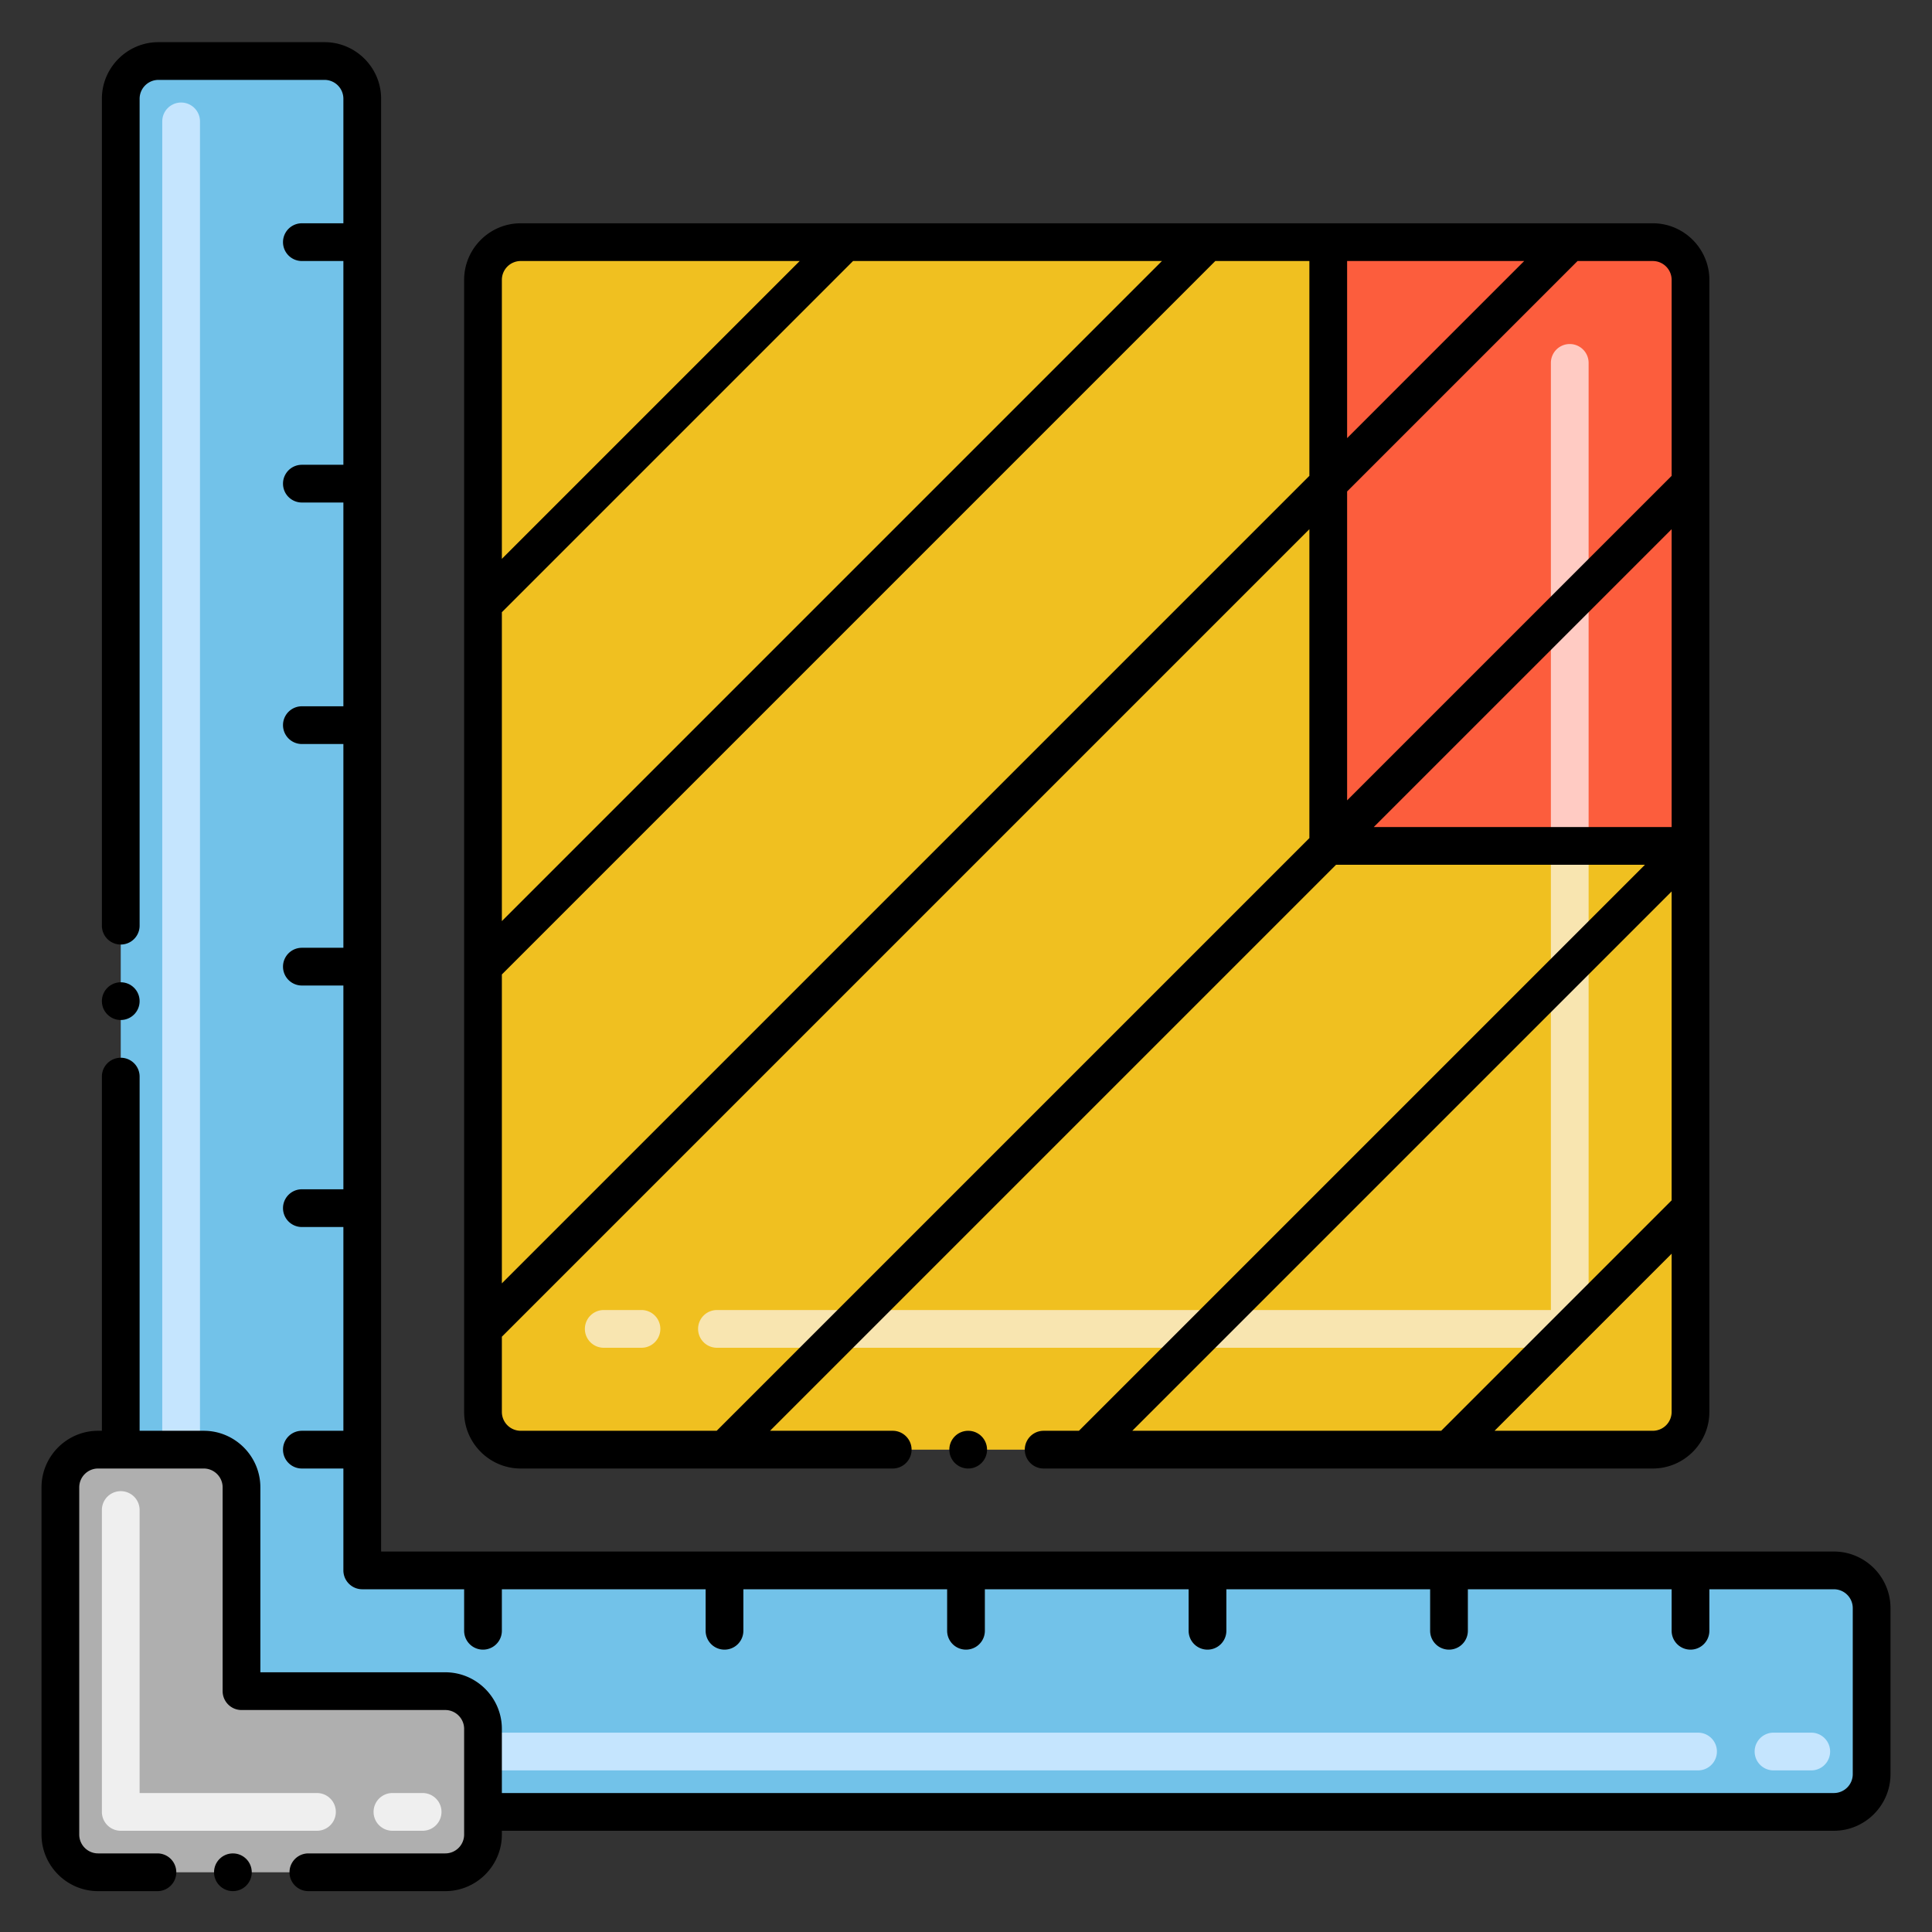
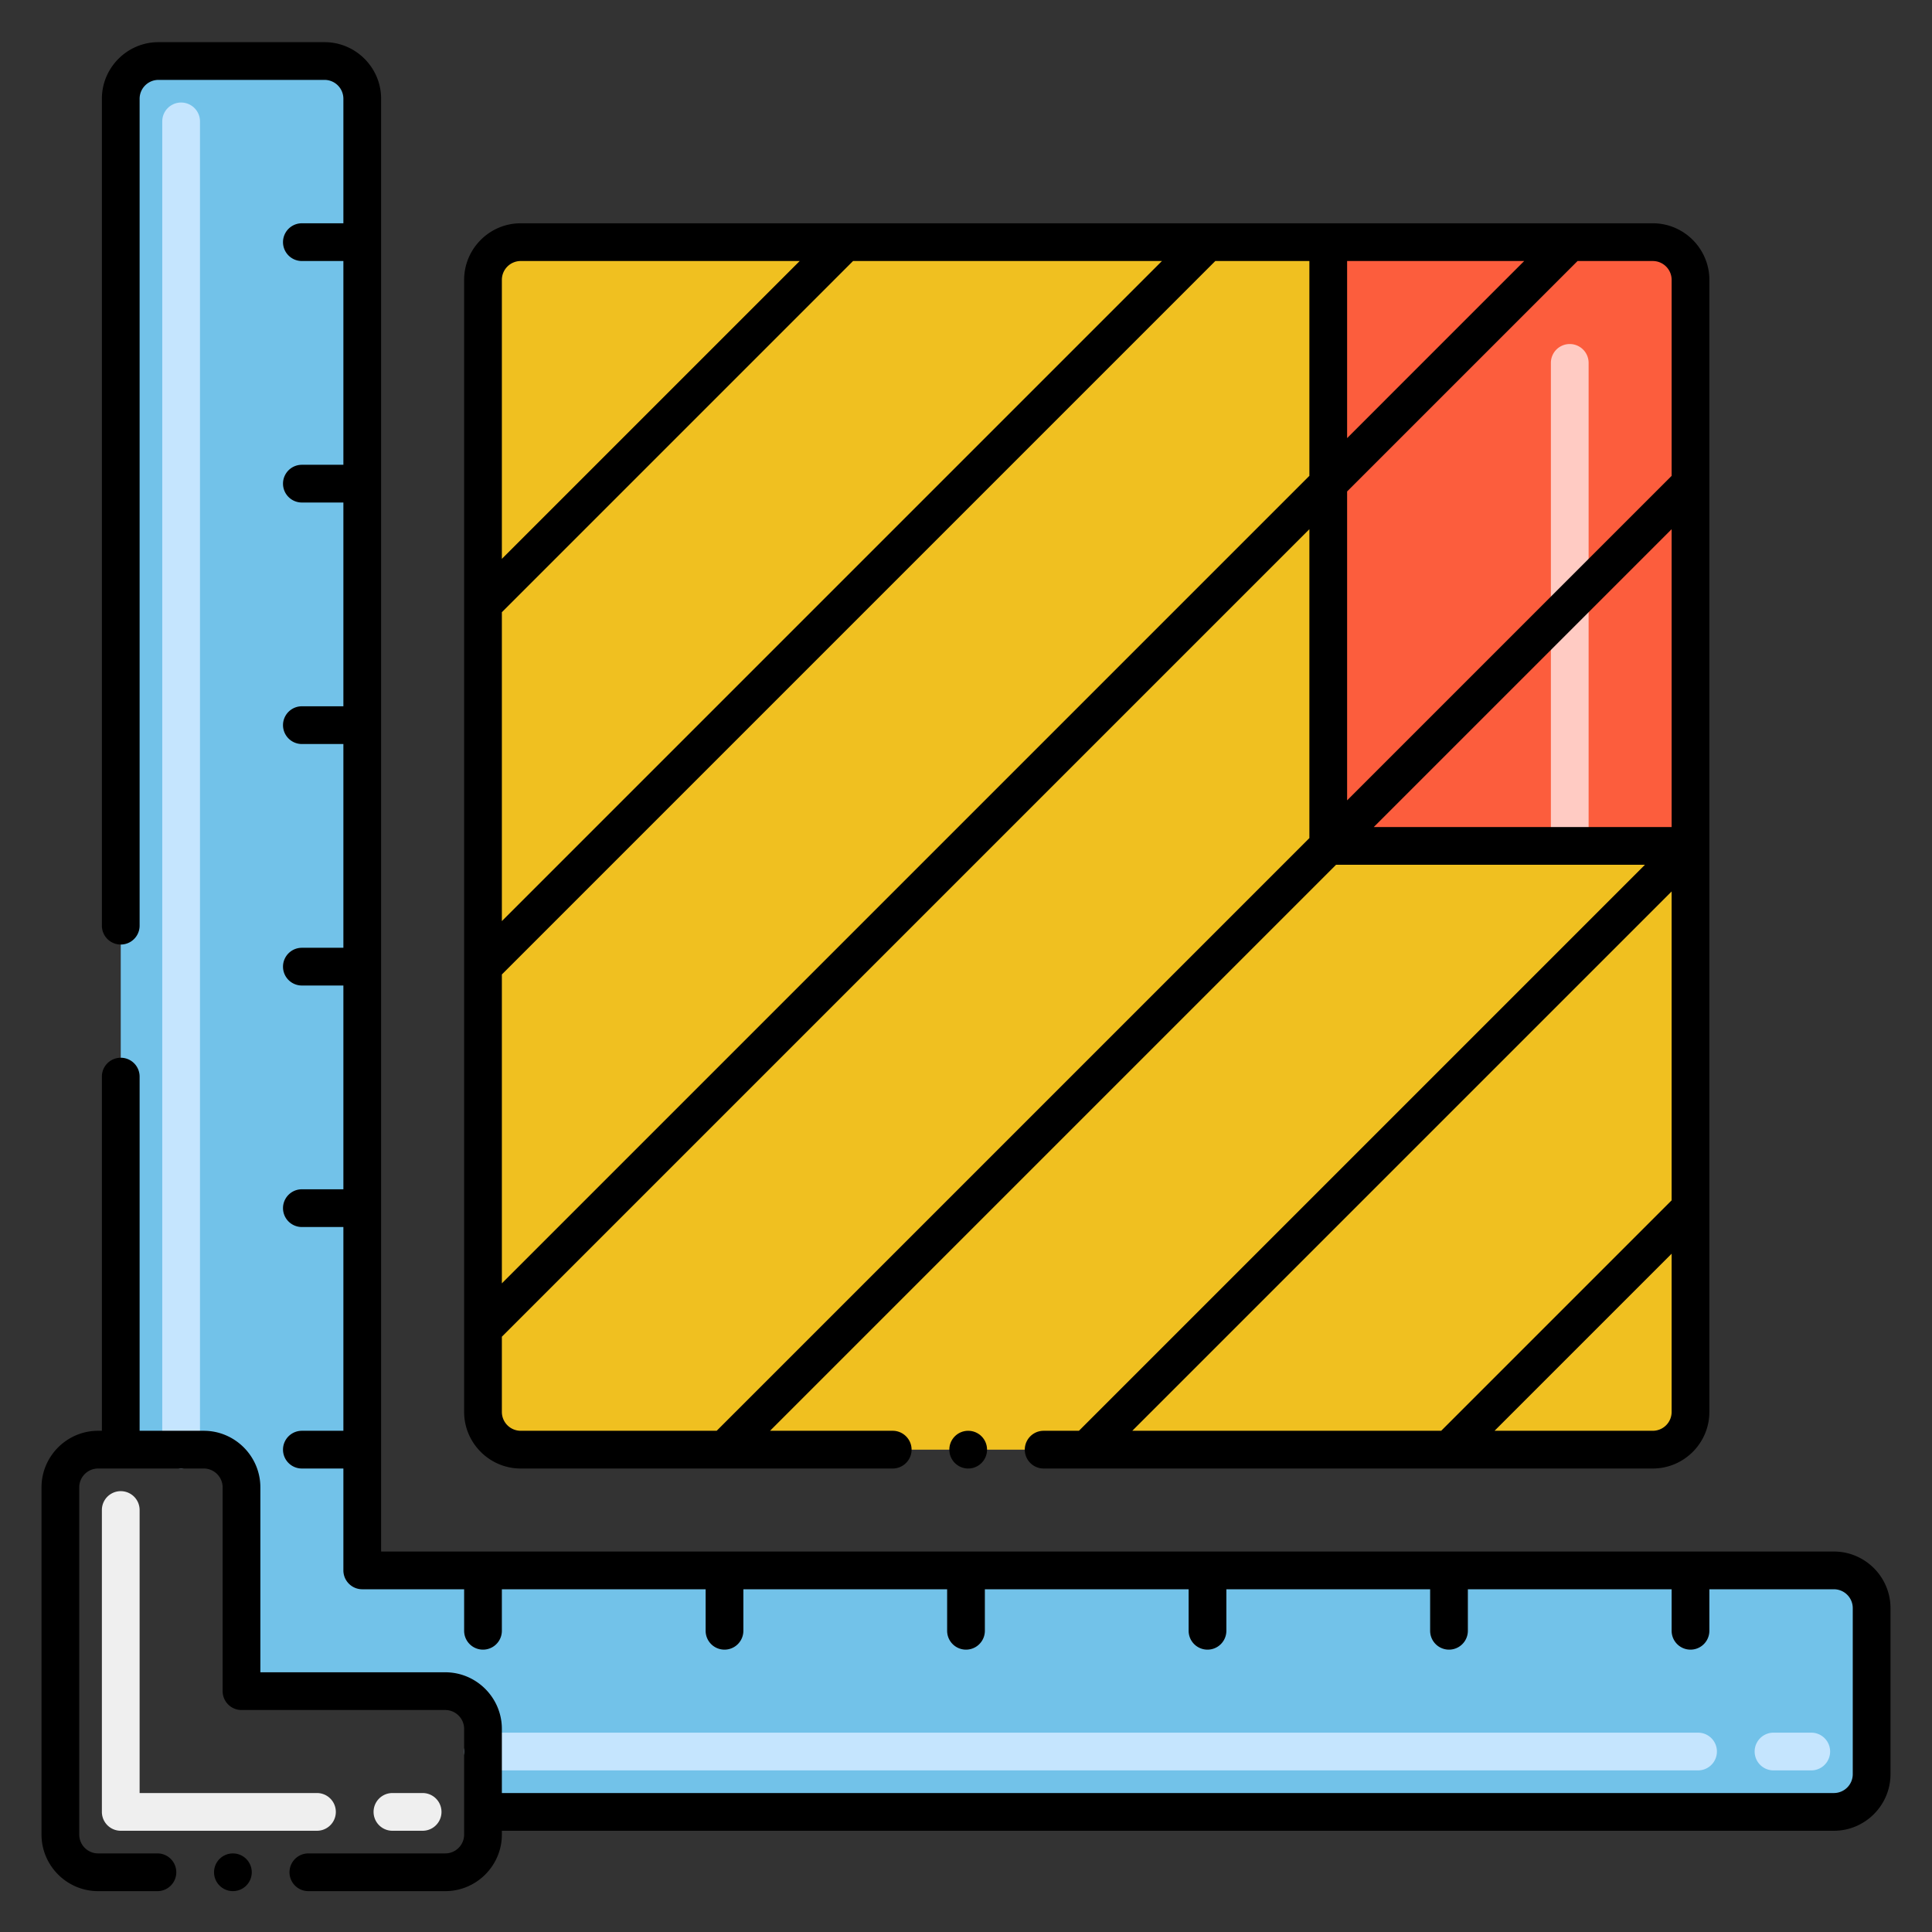
<svg xmlns="http://www.w3.org/2000/svg" width="512" height="512" viewBox="0 0 256 256" style="enable-background:new 0 0 512 512" xml:space="preserve">
  <rect x="0" y="0" width="256" height="256" fill="#333333" stroke="none" />
  <g>
    <path d="M224 112.086h-48v-80h43a5 5 0 0 1 5 5z" fill="#fc5d3d" data-original="#fc5d3d" />
    <path d="M208 114.586a2.5 2.5 0 0 1-2.5-2.5v-64a2.5 2.5 0 1 1 5 0v64a2.5 2.5 0 0 1-2.5 2.5z" fill="#ffcbc3" data-original="#ffcbc3" />
    <path d="M248 213.086v22a5 5 0 0 1-5 5H64v-11a5 5 0 0 0-5-5H32v-27a5 5 0 0 0-5-5H16v-179a5 5 0 0 1 5-5h22a5 5 0 0 1 5 5v195h195a5 5 0 0 1 5 5z" fill="#72c2e9" data-original="#72c2e9" />
    <path d="M240 234.586h-5a2.5 2.5 0 1 1 0-5h5a2.5 2.5 0 1 1 0 5zm-15 0H64a2.5 2.5 0 1 1 0-5h161a2.5 2.5 0 1 1 0 5zM24 194.586a2.5 2.5 0 0 1-2.5-2.5v-176a2.5 2.5 0 1 1 5 0v176a2.5 2.5 0 0 1-2.5 2.5z" fill="#c5e5fe" data-original="#c5e5fe" />
-     <path d="M64 229.086v14a5 5 0 0 1-5 5H13a5 5 0 0 1-5-5v-46a5 5 0 0 1 5-5h14a5 5 0 0 1 5 5v27h27a5 5 0 0 1 5 5z" fill="#afafaf" data-original="#afafaf" />
    <path d="M176 112.086v-80H69a5 5 0 0 0-5 5v150a5 5 0 0 0 5 5h150a5 5 0 0 0 5-5v-75z" fill="#f0c020" data-original="#f0c020" />
-     <path d="M208 178.586H95a2.5 2.5 0 1 1 0-5h110.5v-61.5a2.5 2.5 0 1 1 5 0v64a2.5 2.5 0 0 1-2.5 2.5zm-123 0h-5a2.5 2.5 0 1 1 0-5h5a2.5 2.5 0 1 1 0 5z" fill="#f8e5b0" data-original="#f8e5b0" />
    <path d="M56 242.586h-4a2.5 2.5 0 1 1 0-5h4a2.5 2.5 0 1 1 0 5zm-14 0H16a2.5 2.5 0 0 1-2.5-2.5v-40a2.5 2.5 0 1 1 5 0v37.5H42a2.5 2.5 0 1 1 0 5z" fill="#efefef" data-original="#efefef" />
    <path d="M69 194.586h49.29c1.37 0 2.5-1.12 2.5-2.5s-1.13-2.5-2.5-2.5h-16.255l75-75h40.93l-75 75h-4.675a2.5 2.5 0 0 0 0 5H219c4.13 0 7.5-3.37 7.5-7.5v-150c0-4.13-3.37-7.5-7.5-7.5H69c-4.13 0-7.5 3.37-7.5 7.5v150c0 4.13 3.37 7.5 7.5 7.5zm152.5-7.5a2.5 2.5 0 0 1-2.5 2.5h-20.965l23.465-23.465zm0-28.035-30.535 30.535h-40.93l71.465-71.465zm0-49.465h-39.465L221.5 70.121zm-43-75h23.465L178.5 58.051zm0 30.535 30.535-30.535H219a2.5 2.5 0 0 1 2.5 2.5v25.965l-43 43v-40.93zm-112-28.035a2.5 2.5 0 0 1 2.5-2.5h36.965L66.5 74.051zm0 44.035 46.535-46.535h40.93L66.5 122.051zm0 48 94.535-94.535H173.5v28.465l-107 107zm0 48 107-107v40.93l-78.535 78.535H69a2.5 2.5 0 0 1-2.5-2.5z" data-original="#000000" />
    <circle cx="128.29" cy="192.086" r="2.5" data-original="#000000" />
-     <circle cx="16" cy="132.656" r="2.5" data-original="#000000" />
    <path d="M243 205.586H50.5v-192.5c0-4.13-3.37-7.5-7.5-7.5H21c-4.13 0-7.5 3.37-7.5 7.5v109.57a2.5 2.5 0 0 0 5 0V13.086a2.5 2.5 0 0 1 2.5-2.5h22a2.5 2.5 0 0 1 2.5 2.5v16.5H40a2.5 2.5 0 0 0 0 5h5.5v27H40a2.5 2.5 0 0 0 0 5h5.5v27H40a2.5 2.5 0 0 0 0 5h5.5v27H40a2.5 2.5 0 0 0 0 5h5.5v27H40a2.5 2.5 0 0 0 0 5h5.5v27H40a2.5 2.5 0 0 0 0 5h5.5v13.5c0 1.366 1.111 2.5 2.5 2.5h13.5v5.5a2.5 2.5 0 0 0 5 0v-5.5h27v5.5a2.5 2.5 0 0 0 5 0v-5.5h27v5.5a2.5 2.5 0 0 0 5 0v-5.5h27v5.5a2.5 2.5 0 0 0 5 0v-5.5h27v5.5a2.5 2.5 0 0 0 5 0v-5.5h27v5.5a2.5 2.5 0 0 0 5 0v-5.5H243a2.5 2.5 0 0 1 2.5 2.5v22a2.5 2.5 0 0 1-2.5 2.5H66.5v-8.5c0-4.13-3.37-7.5-7.5-7.5H34.5v-24.5c0-4.13-3.37-7.5-7.5-7.5h-8.5v-46.93a2.5 2.5 0 0 0-5 0v46.93H13c-4.13 0-7.5 3.37-7.5 7.5v46c0 4.13 3.37 7.5 7.5 7.5h7.86a2.5 2.5 0 0 0 0-5H13a2.5 2.5 0 0 1-2.5-2.5v-46a2.5 2.5 0 0 1 2.5-2.5h14c1.37 0 2.5 1.12 2.5 2.5v27c0 1.366 1.111 2.5 2.5 2.5h27c1.37 0 2.5 1.12 2.5 2.5v14a2.5 2.5 0 0 1-2.5 2.5H40.86a2.5 2.5 0 0 0 0 5H59c4.13 0 7.5-3.37 7.5-7.5v-.5H243c4.13 0 7.5-3.37 7.5-7.5v-22c0-4.13-3.37-7.5-7.5-7.5z" data-original="#000000" />
    <circle cx="30.86" cy="248.086" r="2.5" data-original="#000000" />
  </g>
</svg>